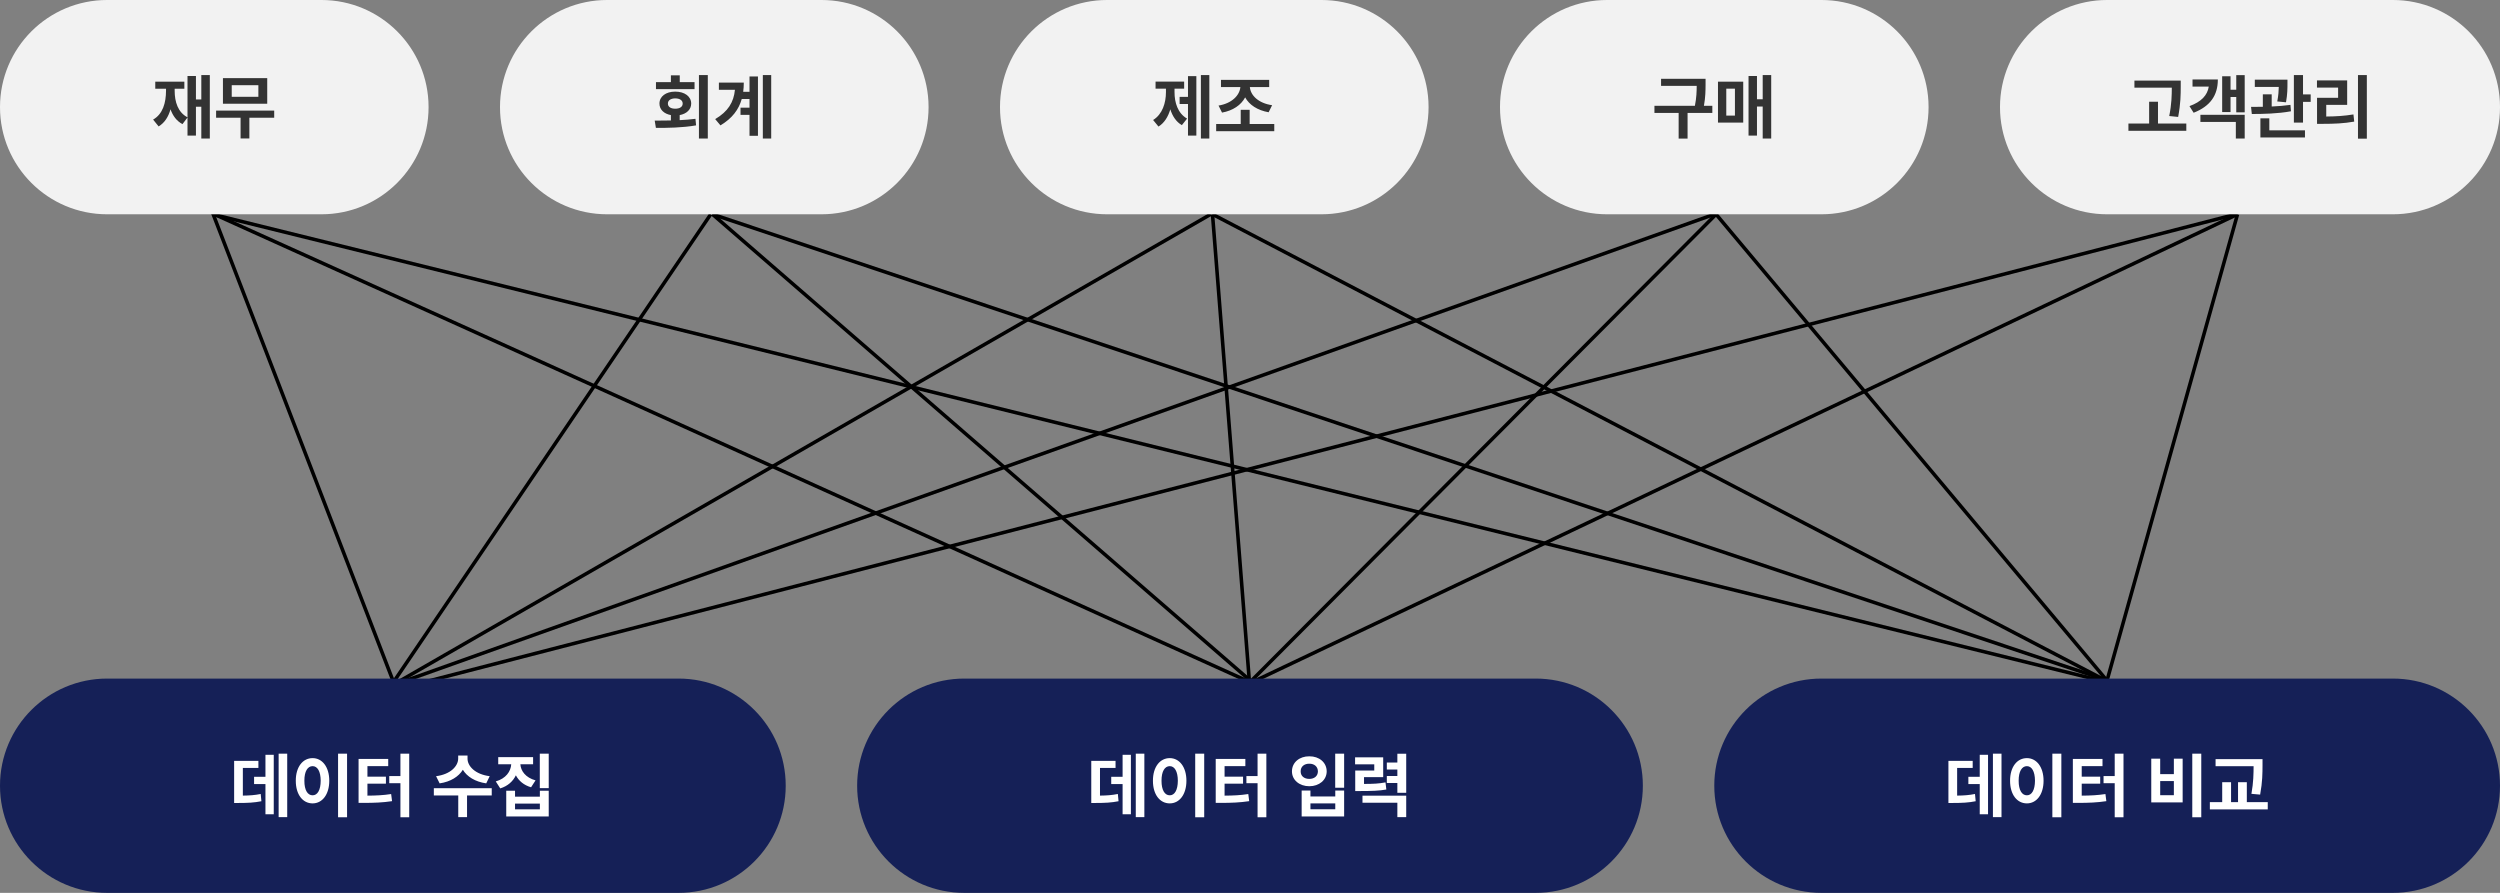
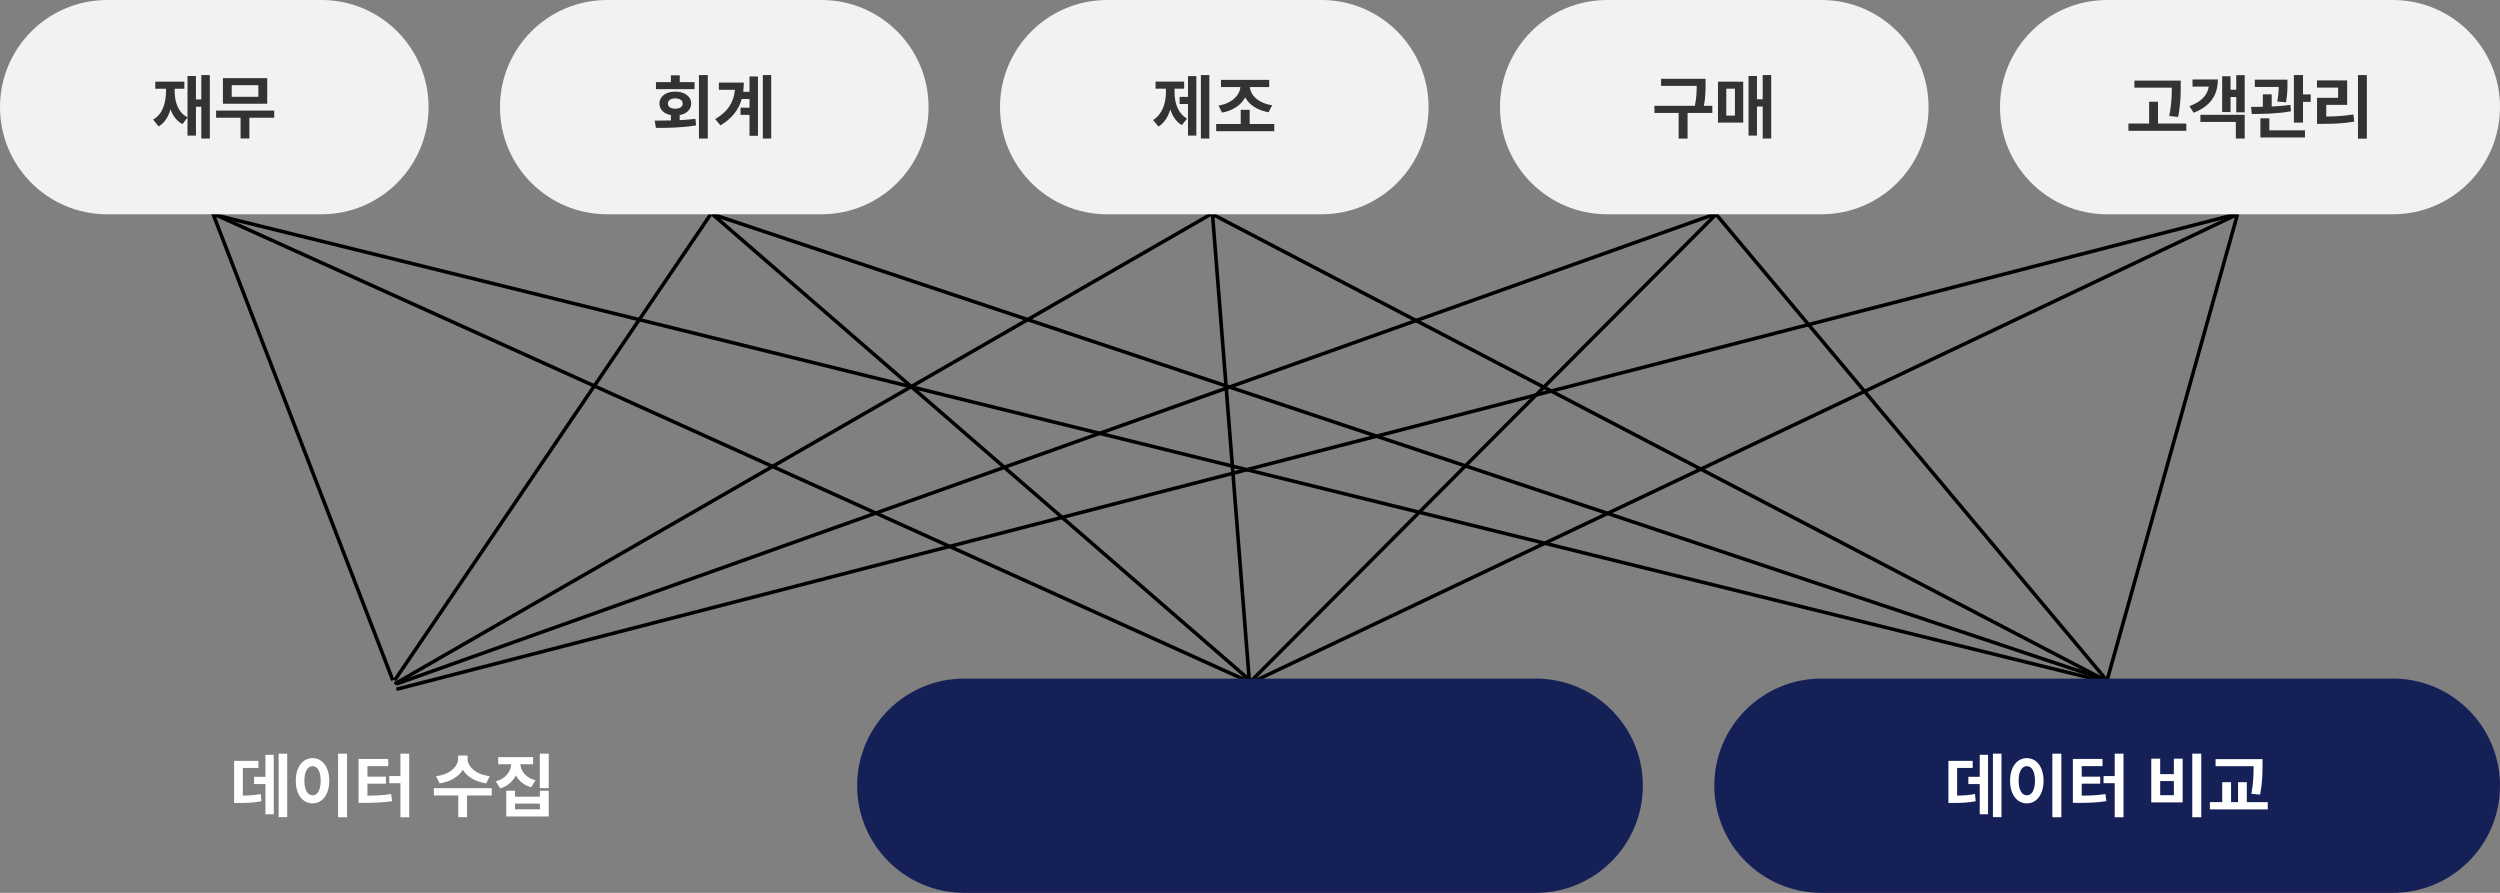
<svg xmlns="http://www.w3.org/2000/svg" width="700" height="250" viewBox="0 0 700 250" fill="none">
  <rect x="0" y="0" width="700" height="250" fill="#808080" stroke="none" />
  <path d="M110 190.5L59.5 59.5" stroke="black" />
  <path d="M350 191L60 60" stroke="black" />
  <path d="M590 191L59.5 60" stroke="black" />
  <path d="M110.5 190.5L199 60" stroke="black" />
  <path d="M350 190.5L199.5 60" stroke="black" />
  <path d="M590 190.5L199.5 60" stroke="black" />
  <path d="M110.5 191.5L339 60" stroke="black" />
  <path d="M350 193L339.5 60" stroke="black" />
  <path d="M590.5 191L339.5 60" stroke="black" />
  <path d="M111 191.5L480 60" stroke="black" />
  <path d="M349 192L480.5 60" stroke="black" />
  <path d="M592 193L480.5 60" stroke="black" />
  <path d="M111 193L626 60" stroke="black" />
  <path d="M348.5 192L626.5 60" stroke="black" />
  <path d="M589 194L626.5 60" stroke="black" />
  <path d="M0 30C0 13.431 13.431 0 30 0H90C106.569 0 120 13.431 120 30V30C120 46.569 106.569 60 90 60H30C13.431 60 0 46.569 0 30V30Z" fill="#F2F2F2" />
  <path d="M58.75 21.023V38.797H56.367V29.891H54.863V37.977H52.5V32.889L51.094 34.754C49.443 33.885 48.379 32.41 47.744 30.604C47.158 32.684 46.113 34.383 44.414 35.398L42.871 33.484C45.576 31.961 46.475 28.816 46.484 25.418V24.852H43.477V22.859H51.621V24.852H48.906V25.418C48.906 28.514 49.824 31.463 52.5 32.85V21.277H54.863V27.859H56.367V21.023H58.75ZM76.777 30.965V32.957H69.824V38.777H67.363V32.957H60.508V30.965H76.777ZM62.422 29.051V21.883H74.824V29.051H62.422ZM64.883 27.098H72.344V23.855H64.883V27.098Z" fill="#333333" />
  <path d="M140 30C140 13.431 153.431 0 170 0H230C246.569 0 260 13.431 260 30V30C260 46.569 246.569 60 230 60H170C153.431 60 140 46.569 140 30V30Z" fill="#F2F2F2" />
  <path d="M198.184 21.023V38.797H195.703V21.023H198.184ZM183.32 33.777C184.678 33.768 186.23 33.768 187.852 33.728V32.225C185.908 31.873 184.639 30.662 184.648 28.992C184.639 27.01 186.445 25.652 189.062 25.652C191.699 25.652 193.535 27.01 193.535 28.992C193.535 30.652 192.266 31.863 190.312 32.225V33.641C191.807 33.572 193.301 33.455 194.727 33.27L194.902 35.105C191.006 35.779 186.816 35.818 183.652 35.809L183.32 33.777ZM183.672 24.949V22.996H187.852V21.102H190.332V22.996H194.473V24.949H183.672ZM187.012 28.992C187.002 29.93 187.852 30.438 189.062 30.438C190.312 30.438 191.152 29.93 191.152 28.992C191.152 28.074 190.312 27.557 189.062 27.547C187.852 27.557 187.002 28.074 187.012 28.992ZM215.938 21.023V38.797H213.594V21.023H215.938ZM200.254 33.348C203.857 31.219 205.439 28.631 205.781 25.145H201.289V23.133H208.262C208.262 24.021 208.203 24.881 208.096 25.711H209.863V21.414H212.227V38.016H209.863V32.156H207.344V30.145H209.863V27.723H207.686C206.855 30.662 205.039 33.133 201.719 35.105L200.254 33.348Z" fill="#333333" />
  <path d="M280 30C280 13.431 293.431 0 310 0H370C386.569 0 400 13.431 400 30V30C400 46.569 386.569 60 370 60H310C293.431 60 280 46.569 280 30V30Z" fill="#F2F2F2" />
  <path d="M338.613 21.023V38.797H336.25V21.023H338.613ZM322.871 33.602C325.488 31.99 326.465 28.807 326.465 25.789V24.832H323.555V22.84H331.562V24.832H328.867V25.789C328.857 28.738 329.785 31.727 332.383 33.211L330.918 35.047C329.326 34.109 328.291 32.527 327.686 30.613C327.08 32.684 326.006 34.441 324.375 35.438L322.871 33.602ZM330.293 29.129V27.117H332.637V21.316H334.98V37.977H332.637V29.129H330.293ZM356.797 34.715V36.727H340.527V34.715H347.402V30.75H349.902V34.715H356.797ZM341.191 29.559C344.883 28.963 347.09 26.736 347.305 24.383H341.875V22.371H355.371V24.383H349.961C350.156 26.727 352.383 28.904 356.191 29.461L355.215 31.434C352.1 30.887 349.795 29.373 348.643 27.264C347.52 29.402 345.234 30.975 342.168 31.531L341.191 29.559Z" fill="#333333" />
  <path d="M420 30C420 13.431 433.431 0 450 0H510C526.569 0 540 13.431 540 30V30C540 46.569 526.569 60 510 60H450C433.431 60 420 46.569 420 30V30Z" fill="#F2F2F2" />
  <path d="M477.559 22.059V23.66C477.549 25.32 477.549 27.127 477.1 29.617H479.453V31.629H472.52V38.816H470.02V31.629H463.242V29.617H474.57C475.029 27.332 475.068 25.584 475.078 24.051H465.098V22.059H477.559ZM495.938 21.023V38.797H493.555V29.832H491.953V37.977H489.59V21.277H491.953V27.801H493.555V21.023H495.938ZM481.035 34.324V22.859H488.105V34.324H481.035ZM483.359 32.371H485.781V24.832H483.359V32.371Z" fill="#333333" />
  <path d="M560 30C560 13.431 573.431 0 590 0H670C686.569 0 700 13.431 700 30V30C700 46.569 686.569 60 670 60H590C573.431 60 560 46.569 560 30V30Z" fill="#F2F2F2" />
  <path d="M610.605 22.566V24.246C610.596 26.473 610.596 28.973 609.883 32.742L607.383 32.488C608.066 29.129 608.096 26.629 608.105 24.539H597.637V22.566H610.605ZM595.957 36.629V34.598H601.758V28.484H604.238V34.598H612.168V36.629H595.957ZM628.516 21.043V31.453H626.152V27.156H624.551V31.375H622.207V21.355H624.551V25.125H626.152V21.043H628.516ZM613.047 29.715C616.406 28.494 618.076 26.658 618.457 24.246H613.906V22.254H620.996C620.996 26.727 618.857 29.744 614.219 31.57L613.047 29.715ZM616.113 34.148V32.137H628.516V38.797H626.035V34.148H616.113ZM640.488 22.312V23.426C640.488 24.656 640.488 26.434 640.078 28.641L637.637 28.406C637.959 26.707 638.037 25.408 638.057 24.344H631.348V22.312H640.488ZM630.293 29.93C631.289 29.93 632.412 29.93 633.594 29.9V26.414H636.074V29.822C637.852 29.744 639.658 29.607 641.328 29.363L641.465 31.16C637.764 31.844 633.604 31.912 630.508 31.922L630.293 29.93ZM632.91 38.484V33.133H635.41V36.492H645.391V38.484H632.91ZM642.285 34.324V21.023H644.844V26.434H646.992V28.523H644.844V34.324H642.285ZM662.715 21.023V38.836H660.234V21.023H662.715ZM648.75 24.52V22.508H657.207V29.363H651.348V32.625C654.062 32.605 656.357 32.469 658.965 32.039L659.18 34.051C656.26 34.568 653.613 34.676 650.371 34.676H648.77V27.391H654.668V24.52H648.75Z" fill="#333333" />
-   <path d="M0 220C0 203.431 13.431 190 30 190H190C206.569 190 220 203.431 220 220V220C220 236.569 206.569 250 190 250H30C13.431 250 0 236.569 0 220V220Z" fill="#152057" />
  <path d="M80.42 211.023V228.797H78.018V211.023H80.42ZM65.557 224.832V213.035H72.353V215.027H67.998V222.771C69.893 222.752 71.338 222.645 72.998 222.312L73.193 224.344C71.182 224.744 69.394 224.832 66.787 224.832H65.557ZM71.143 219.539V217.508H74.326V211.336H76.65V227.996H74.326V219.539H71.143ZM97.178 211.023V228.836H94.658V211.023H97.178ZM82.822 218.602C82.812 214.725 84.795 212.273 87.529 212.273C90.205 212.273 92.197 214.725 92.197 218.602C92.197 222.508 90.205 224.949 87.529 224.949C84.795 224.949 82.812 222.508 82.822 218.602ZM85.225 218.602C85.215 221.248 86.143 222.693 87.529 222.684C88.877 222.693 89.785 221.248 89.795 218.602C89.785 215.965 88.877 214.52 87.529 214.52C86.143 214.52 85.215 215.965 85.225 218.602ZM114.58 211.023V228.836H112.119V219.305H108.994V217.293H112.119V211.023H114.58ZM100.4 224.812V212.508H108.701V214.52H102.881V217.469H108.057V219.422H102.881V222.781C105.352 222.762 107.324 222.674 109.521 222.332L109.775 224.324C107.178 224.715 104.854 224.803 101.807 224.812H100.4ZM130.908 212.41C130.898 214.51 133.047 216.824 137.119 217.332L136.143 219.344C133.037 218.895 130.762 217.459 129.6 215.535C128.428 217.449 126.162 218.895 123.096 219.344L122.1 217.332C126.143 216.824 128.281 214.51 128.291 212.41V211.551H130.908V212.41ZM121.475 222.723V220.691H137.686V222.723H130.771V228.797H128.311V222.723H121.475ZM149.268 212V213.992H145.703C145.82 215.877 147.178 217.742 149.951 218.504L148.701 220.438C146.67 219.852 145.254 218.631 144.443 217.088C143.643 218.768 142.178 220.105 140.068 220.75L138.818 218.797C141.65 217.986 143.027 216.004 143.145 213.992H139.502V212H149.268ZM141.748 228.602V221.414H144.209V223.074H151.162V221.414H153.643V228.602H141.748ZM144.209 226.609H151.162V225.008H144.209V226.609ZM151.143 220.672V211.023H153.643V220.672H151.143Z" fill="white" />
  <path d="M240 220C240 203.431 253.431 190 270 190H430C446.569 190 460 203.431 460 220V220C460 236.569 446.569 250 430 250H270C253.431 250 240 236.569 240 220V220Z" fill="#152057" />
-   <path d="M320.42 211.023V228.797H318.018V211.023H320.42ZM305.557 224.832V213.035H312.354V215.027H307.998V222.771C309.893 222.752 311.338 222.645 312.998 222.312L313.193 224.344C311.182 224.744 309.395 224.832 306.787 224.832H305.557ZM311.143 219.539V217.508H314.326V211.336H316.65V227.996H314.326V219.539H311.143ZM337.178 211.023V228.836H334.658V211.023H337.178ZM322.822 218.602C322.812 214.725 324.795 212.273 327.529 212.273C330.205 212.273 332.197 214.725 332.197 218.602C332.197 222.508 330.205 224.949 327.529 224.949C324.795 224.949 322.812 222.508 322.822 218.602ZM325.225 218.602C325.215 221.248 326.143 222.693 327.529 222.684C328.877 222.693 329.785 221.248 329.795 218.602C329.785 215.965 328.877 214.52 327.529 214.52C326.143 214.52 325.215 215.965 325.225 218.602ZM354.58 211.023V228.836H352.119V219.305H348.994V217.293H352.119V211.023H354.58ZM340.4 224.812V212.508H348.701V214.52H342.881V217.469H348.057V219.422H342.881V222.781C345.352 222.762 347.324 222.674 349.521 222.332L349.775 224.324C347.178 224.715 344.854 224.803 341.807 224.812H340.4ZM376.357 211.023V220.574H373.857V211.023H376.357ZM361.748 215.984C361.748 213.484 363.838 211.746 366.611 211.766C369.375 211.746 371.465 213.484 371.475 215.984C371.465 218.406 369.375 220.145 366.611 220.145C363.838 220.145 361.748 218.406 361.748 215.984ZM364.189 215.984C364.17 217.303 365.186 218.094 366.611 218.094C367.998 218.094 369.004 217.303 369.014 215.984C369.004 214.646 367.998 213.826 366.611 213.836C365.186 213.826 364.17 214.646 364.189 215.984ZM364.463 228.602V221.355H366.924V223.016H373.877V221.355H376.357V228.602H364.463ZM366.924 226.59H373.877V224.949H366.924V226.59ZM387.295 212.059V217.605H381.924V219.5C384.561 219.5 386.143 219.412 387.939 219.07L388.174 221.062C386.094 221.434 384.229 221.482 380.791 221.492H379.463V215.75H384.795V214.012H379.424V212.059H387.295ZM381.494 224.773V222.781H393.74V228.797H391.26V224.773H381.494ZM388.311 219.246V217.273H391.26V215.477H388.311V213.504H391.26V211.043H393.74V221.98H391.26V219.246H388.311Z" fill="white" />
  <path d="M480 220C480 203.431 493.431 190 510 190H670C686.569 190 700 203.431 700 220V220C700 236.569 686.569 250 670 250H510C493.431 250 480 236.569 480 220V220Z" fill="#152057" />
  <path d="M560.42 211.023V228.797H558.018V211.023H560.42ZM545.557 224.832V213.035H552.354V215.027H547.998V222.771C549.893 222.752 551.338 222.645 552.998 222.312L553.193 224.344C551.182 224.744 549.395 224.832 546.787 224.832H545.557ZM551.143 219.539V217.508H554.326V211.336H556.65V227.996H554.326V219.539H551.143ZM577.178 211.023V228.836H574.658V211.023H577.178ZM562.822 218.602C562.812 214.725 564.795 212.273 567.529 212.273C570.205 212.273 572.197 214.725 572.197 218.602C572.197 222.508 570.205 224.949 567.529 224.949C564.795 224.949 562.812 222.508 562.822 218.602ZM565.225 218.602C565.215 221.248 566.143 222.693 567.529 222.684C568.877 222.693 569.785 221.248 569.795 218.602C569.785 215.965 568.877 214.52 567.529 214.52C566.143 214.52 565.215 215.965 565.225 218.602ZM594.58 211.023V228.836H592.119V219.305H588.994V217.293H592.119V211.023H594.58ZM580.4 224.812V212.508H588.701V214.52H582.881V217.469H588.057V219.422H582.881V222.781C585.352 222.762 587.324 222.674 589.521 222.332L589.775 224.324C587.178 224.715 584.854 224.803 581.807 224.812H580.4ZM616.357 211.023V228.836H613.838V211.023H616.357ZM602.354 224.676V212.43H604.854V216.766H608.682V212.43H611.143V224.676H602.354ZM604.854 222.664H608.682V218.699H604.854V222.664ZM633.506 212.566V214.305C633.496 216.473 633.496 218.904 632.842 222.488L630.4 222.273C630.977 219.012 630.996 216.6 631.006 214.539H620.361V212.566H633.506ZM618.76 226.629V224.598H622.217V219.012H624.697V224.598H626.65V219.012H629.111V224.598H634.971V226.629H618.76Z" fill="white" />
</svg>